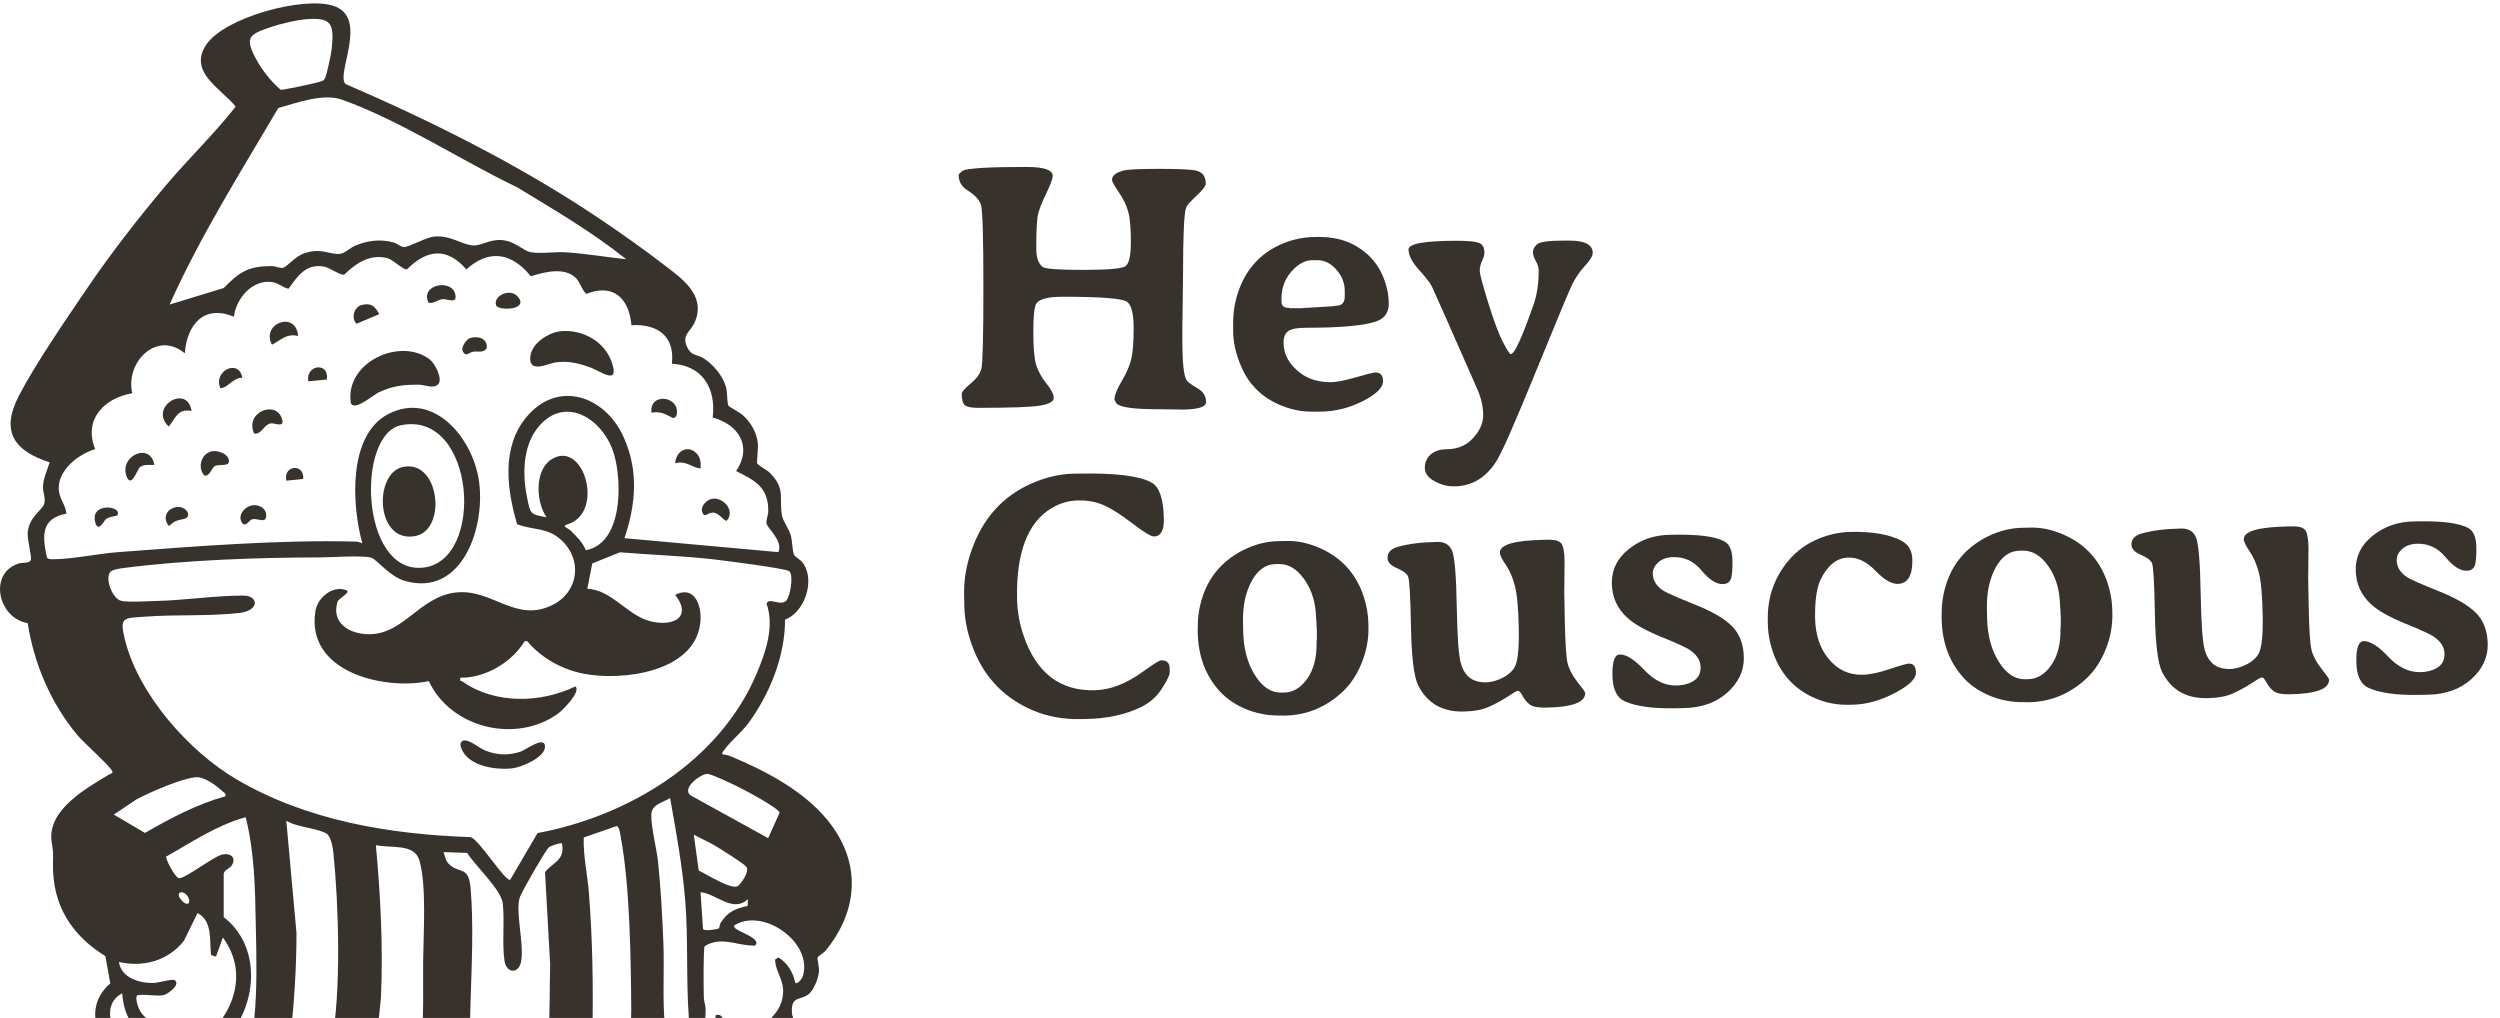
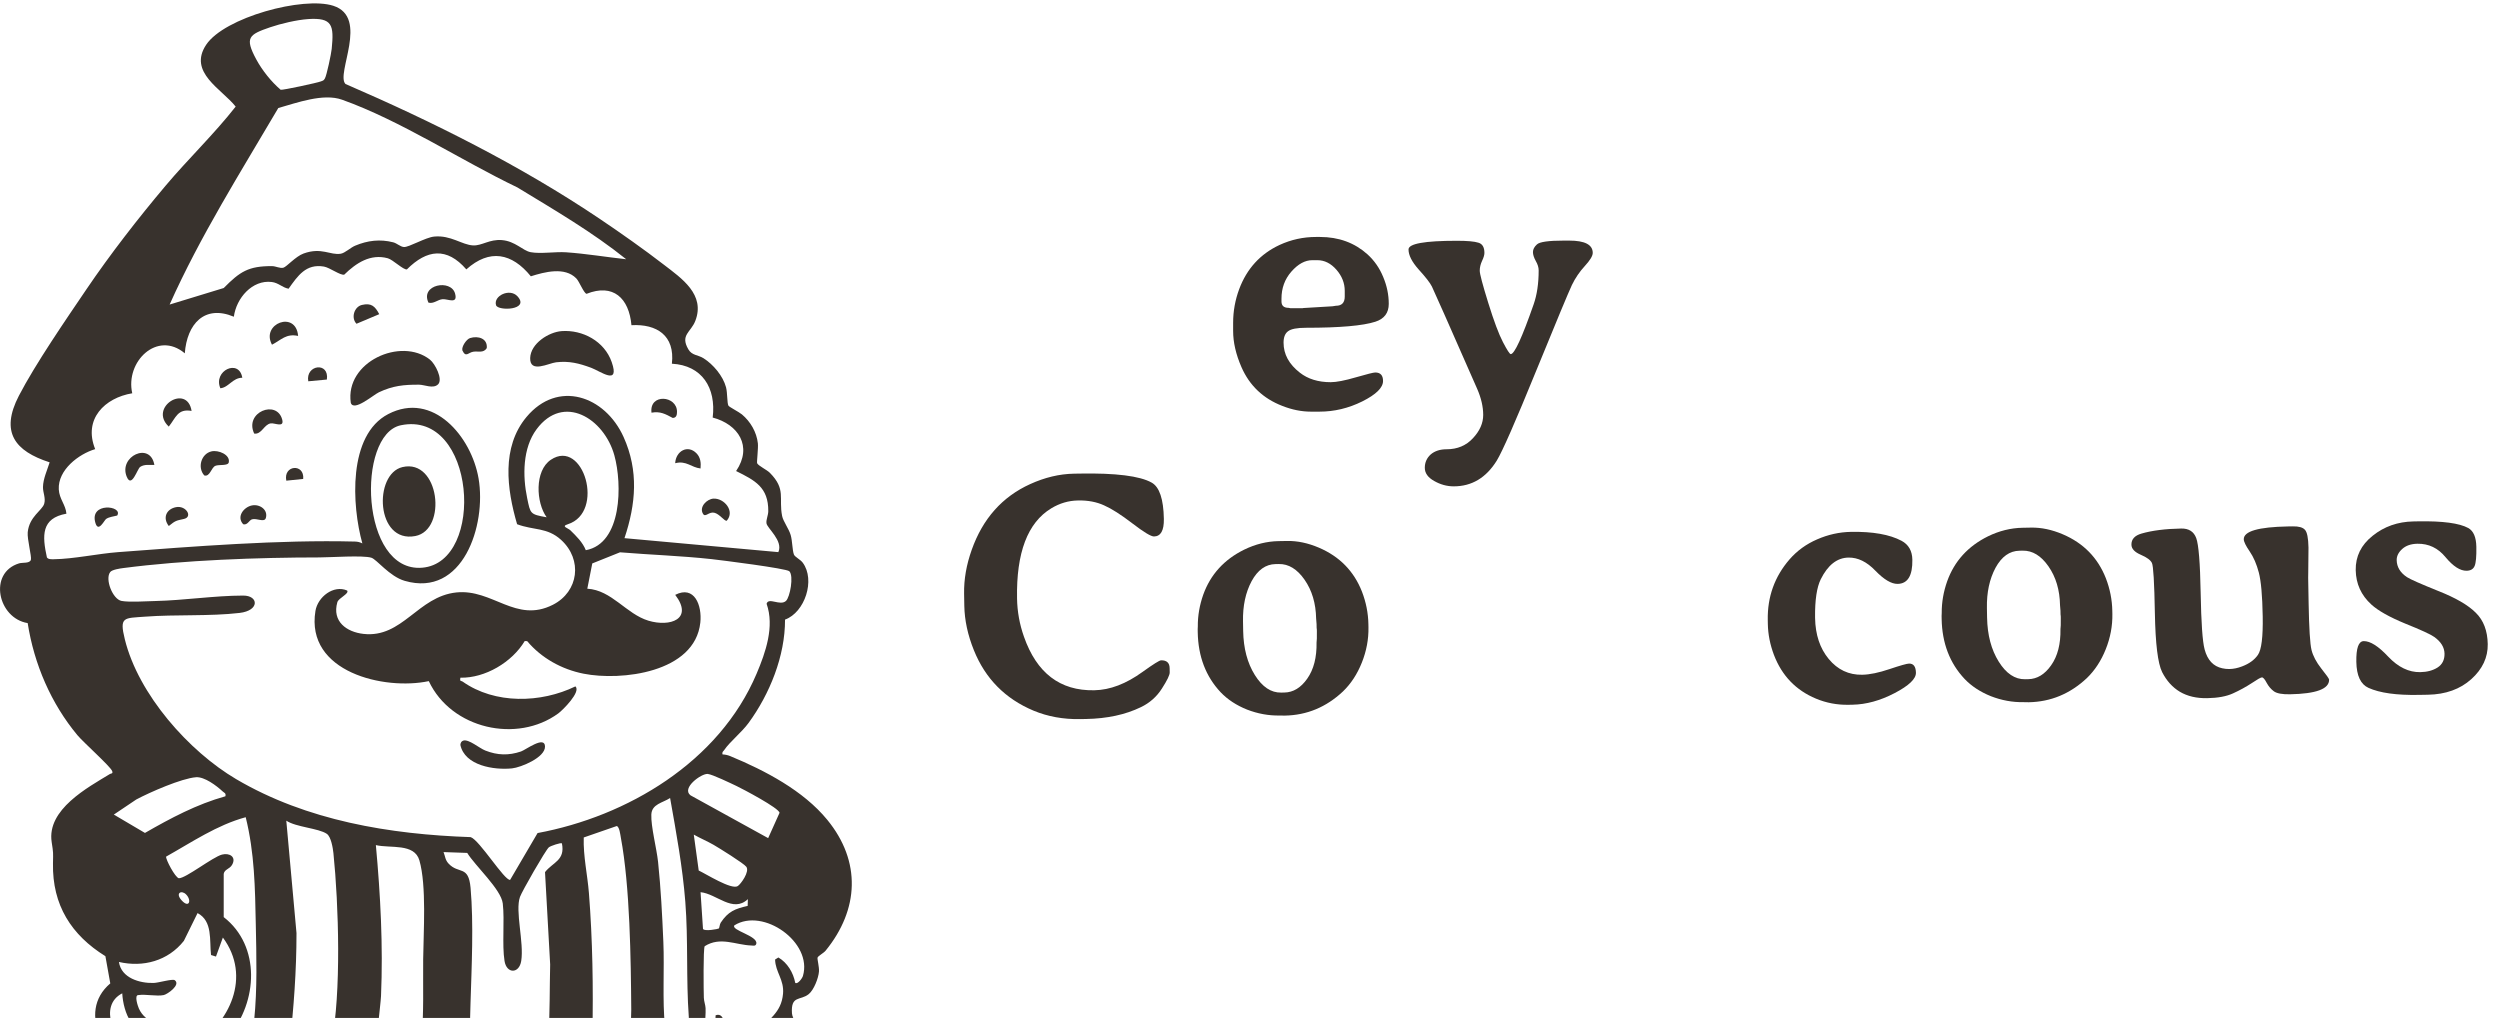
<svg xmlns="http://www.w3.org/2000/svg" width="167" height="68" viewBox="0 0 167 68" fill="none">
  <path d="M104.82 16.072C105.87 16.072 106.395 16.346 106.395 16.894C106.395 17.095 106.217 17.388 105.862 17.774C105.515 18.152 105.229 18.573 105.005 19.036C104.789 19.491 103.99 21.409 102.609 24.789C101.235 28.162 100.359 30.157 99.981 30.774C99.271 31.917 98.314 32.488 97.11 32.488C96.655 32.488 96.219 32.368 95.802 32.129C95.385 31.897 95.177 31.604 95.177 31.249C95.177 30.894 95.308 30.597 95.57 30.358C95.841 30.126 96.196 30.011 96.635 30.011C97.353 30.011 97.94 29.764 98.395 29.27C98.85 28.783 99.078 28.266 99.078 27.718C99.078 27.17 98.943 26.588 98.673 25.97C96.782 21.664 95.775 19.387 95.651 19.14C95.528 18.893 95.235 18.515 94.772 18.006C94.316 17.496 94.089 17.049 94.089 16.663C94.089 16.277 95.165 16.084 97.319 16.084C98.013 16.084 98.492 16.126 98.754 16.211C99.024 16.288 99.159 16.516 99.159 16.894C99.159 17.033 99.105 17.215 98.997 17.438C98.897 17.654 98.847 17.87 98.847 18.087C98.847 18.295 99.036 19.009 99.414 20.228C99.792 21.448 100.12 22.324 100.398 22.856C100.676 23.389 100.849 23.655 100.919 23.655C101.166 23.655 101.675 22.547 102.447 20.332C102.671 19.692 102.783 18.936 102.783 18.063C102.783 17.863 102.717 17.651 102.586 17.427C102.462 17.203 102.401 17.006 102.401 16.836C102.401 16.659 102.489 16.489 102.667 16.327C102.844 16.157 103.443 16.072 104.461 16.072H104.82Z" fill="#38322D" />
  <path d="M87.999 17.38H87.664C87.177 17.38 86.71 17.635 86.263 18.144C85.823 18.646 85.603 19.248 85.603 19.95V20.136C85.603 20.421 85.761 20.564 86.078 20.564L86.193 20.587H87.015L87.073 20.576L89.007 20.46C89.122 20.437 89.2 20.425 89.238 20.425C89.632 20.425 89.829 20.221 89.829 19.811V19.429C89.829 18.912 89.643 18.442 89.273 18.017C88.902 17.593 88.478 17.38 87.999 17.38ZM85.742 22.891C85.742 23.663 86.105 24.33 86.83 24.894C87.37 25.318 88.057 25.53 88.891 25.53C89.269 25.53 89.829 25.422 90.569 25.206C91.318 24.99 91.75 24.882 91.866 24.882C92.213 24.882 92.387 25.071 92.387 25.449C92.387 25.897 91.924 26.352 90.998 26.815C90.079 27.271 89.126 27.498 88.138 27.498H87.629C87.614 27.498 87.594 27.498 87.571 27.498C86.946 27.498 86.309 27.371 85.661 27.116C84.38 26.622 83.469 25.758 82.929 24.523C82.558 23.674 82.373 22.868 82.373 22.104V21.571C82.373 20.792 82.508 20.039 82.778 19.314C83.288 17.948 84.187 16.964 85.476 16.362C86.248 16.007 87.058 15.829 87.907 15.829H88.173C89.431 15.829 90.492 16.219 91.357 16.998C91.812 17.415 92.159 17.917 92.398 18.503C92.645 19.09 92.769 19.688 92.769 20.298C92.769 20.9 92.472 21.297 91.877 21.49C91.044 21.76 89.501 21.895 87.247 21.895C86.645 21.895 86.244 21.972 86.043 22.127C85.842 22.273 85.742 22.528 85.742 22.891Z" fill="#38322D" />
-   <path d="M70.982 19.823C70.002 19.823 69.415 19.978 69.222 20.286C69.091 20.502 69.025 21.128 69.025 22.162C69.025 23.196 69.087 23.929 69.211 24.361C69.342 24.786 69.57 25.203 69.894 25.611C70.225 26.02 70.391 26.345 70.391 26.584C70.391 26.816 70.09 26.985 69.489 27.093C68.894 27.194 67.513 27.244 65.344 27.244C64.896 27.244 64.599 27.186 64.453 27.07C64.314 26.947 64.244 26.696 64.244 26.318C64.244 26.179 64.437 25.951 64.823 25.635C65.217 25.311 65.46 24.983 65.552 24.651C65.645 24.319 65.691 22.494 65.691 19.175C65.691 15.849 65.637 14.02 65.529 13.688C65.429 13.348 65.112 13.012 64.58 12.681C64.217 12.449 64.036 12.105 64.036 11.65L64.302 11.407C64.619 11.237 66.039 11.152 68.562 11.152C69.735 11.152 70.322 11.349 70.322 11.743C70.322 11.928 70.183 12.31 69.905 12.889C69.627 13.46 69.442 13.923 69.35 14.278C69.265 14.625 69.222 15.397 69.222 16.593C69.222 17.195 69.365 17.608 69.65 17.832C69.82 17.963 70.719 18.029 72.348 18.029C73.984 18.029 74.926 17.948 75.173 17.786C75.419 17.624 75.543 17.083 75.543 16.165C75.543 15.239 75.485 14.571 75.369 14.162C75.261 13.745 75.053 13.309 74.744 12.854C74.436 12.399 74.281 12.121 74.281 12.021C74.281 11.727 74.551 11.515 75.091 11.384C75.385 11.314 76.176 11.28 77.465 11.28C78.754 11.28 79.564 11.318 79.896 11.396C80.328 11.496 80.544 11.785 80.544 12.264C80.544 12.426 80.34 12.696 79.93 13.074C79.529 13.444 79.298 13.707 79.236 13.861C79.097 14.224 79.028 15.694 79.028 18.272L78.993 21.085L78.981 21.641V22.764C78.981 24.176 79.07 25.044 79.248 25.368C79.317 25.5 79.552 25.681 79.954 25.913C80.363 26.136 80.567 26.449 80.567 26.85C80.567 27.19 80.015 27.36 78.912 27.36L78.379 27.348L77.279 27.336C75.744 27.336 74.845 27.209 74.582 26.954L74.443 26.7C74.443 26.422 74.605 26.009 74.929 25.461C75.254 24.913 75.466 24.423 75.566 23.991C75.674 23.551 75.728 22.86 75.728 21.919C75.728 20.977 75.585 20.394 75.3 20.171C75.022 19.939 73.583 19.823 70.982 19.823Z" fill="#38322D" />
  <path d="M164.88 35.272C165.228 35.465 165.408 35.884 165.42 36.528C165.431 37.172 165.393 37.598 165.305 37.806C165.217 38.015 165.038 38.122 164.77 38.127C164.341 38.134 163.871 37.832 163.362 37.22C162.86 36.608 162.234 36.309 161.483 36.322C161.053 36.33 160.714 36.447 160.465 36.674C160.216 36.901 160.094 37.148 160.099 37.417C160.107 37.877 160.337 38.256 160.787 38.554C161.004 38.696 161.696 39.002 162.862 39.472C164.036 39.934 164.876 40.421 165.384 40.933C165.899 41.438 166.165 42.135 166.181 43.024C166.197 43.913 165.831 44.694 165.084 45.367C164.337 46.039 163.369 46.387 162.181 46.408L161.572 46.419C160.085 46.446 158.966 46.289 158.217 45.95C157.691 45.714 157.42 45.136 157.403 44.216C157.387 43.297 157.551 42.834 157.896 42.827C158.333 42.82 158.88 43.166 159.536 43.868C160.201 44.569 160.912 44.913 161.671 44.899C162.131 44.891 162.516 44.788 162.827 44.591C163.146 44.386 163.301 44.076 163.294 43.662C163.286 43.241 163.057 42.869 162.607 42.547C162.366 42.375 161.716 42.076 160.658 41.651C159.608 41.217 158.856 40.794 158.404 40.38C157.726 39.763 157.379 38.999 157.362 38.087C157.346 37.167 157.723 36.401 158.494 35.789C159.265 35.17 160.172 34.851 161.214 34.832L161.525 34.826C163.165 34.797 164.283 34.946 164.88 35.272Z" fill="#38322D" />
  <path d="M155.584 45.399C155.596 46.02 154.723 46.346 152.968 46.378C152.447 46.387 152.089 46.321 151.895 46.179C151.701 46.036 151.54 45.848 151.413 45.612C151.286 45.369 151.18 45.248 151.096 45.25C151.019 45.251 150.788 45.382 150.402 45.642C150.015 45.894 149.601 46.12 149.16 46.32C148.727 46.519 148.153 46.625 147.441 46.638C146.728 46.651 146.119 46.508 145.616 46.211C145.12 45.913 144.725 45.475 144.431 44.898C144.144 44.32 143.983 43.008 143.946 40.962C143.909 38.915 143.843 37.797 143.748 37.607C143.66 37.417 143.411 37.233 143.002 37.057C142.592 36.88 142.385 36.658 142.38 36.389C142.373 36.021 142.599 35.772 143.057 35.641C143.766 35.437 144.65 35.325 145.707 35.306C146.213 35.297 146.547 35.509 146.708 35.944C146.869 36.378 146.968 37.595 147.004 39.596C147.04 41.596 147.127 42.856 147.267 43.375C147.456 44.092 147.851 44.515 148.451 44.642C148.605 44.677 148.763 44.694 148.924 44.691C149.2 44.686 149.482 44.627 149.772 44.515C150.244 44.337 150.596 44.082 150.828 43.748C151.067 43.406 151.174 42.546 151.149 41.166C151.125 39.786 151.038 38.814 150.89 38.249C150.742 37.684 150.538 37.213 150.278 36.834C150.018 36.455 149.887 36.185 149.884 36.025C149.874 35.488 150.858 35.202 152.836 35.166L153.158 35.161C153.556 35.154 153.826 35.229 153.967 35.388C154.115 35.538 154.195 35.936 154.207 36.58L154.191 38.248L154.186 38.593L154.216 40.294C154.246 41.981 154.311 43.022 154.41 43.419C154.509 43.816 154.728 44.23 155.065 44.661C155.41 45.092 155.583 45.338 155.584 45.399Z" fill="#38322D" />
  <path d="M135.118 36.784L134.9 36.788C134.241 36.8 133.707 37.181 133.299 37.932C132.898 38.683 132.707 39.576 132.726 40.611L132.737 41.255C132.758 42.42 133.017 43.401 133.515 44.197C134.012 44.993 134.598 45.385 135.272 45.373L135.491 45.369C136.081 45.358 136.589 45.05 137.015 44.444C137.449 43.831 137.657 43.022 137.639 42.018L137.658 41.776L137.66 41.293L137.658 41.166L137.644 41.04L137.64 40.799C137.622 40.63 137.612 40.508 137.61 40.431C137.592 39.412 137.335 38.546 136.839 37.834C136.343 37.122 135.77 36.772 135.118 36.784ZM135.102 35.255L135.677 35.244C136.359 35.232 137.064 35.38 137.79 35.689C139.173 36.278 140.134 37.258 140.672 38.628C140.945 39.336 141.089 40.062 141.102 40.806L141.106 41.013C141.12 41.81 140.973 42.594 140.665 43.367C140.357 44.139 139.935 44.783 139.4 45.299C138.284 46.346 136.99 46.883 135.519 46.91C135.404 46.912 135.288 46.91 135.173 46.904C134.438 46.917 133.711 46.785 132.992 46.506C132.282 46.22 131.696 45.836 131.235 45.353C130.242 44.298 129.731 42.961 129.702 41.344L129.699 41.148L129.707 40.953C129.702 40.24 129.823 39.532 130.071 38.83C130.553 37.487 131.463 36.485 132.801 35.825C133.553 35.459 134.32 35.269 135.102 35.255Z" fill="#38322D" />
  <path d="M127.525 44.327C127.824 44.322 127.977 44.526 127.984 44.94C127.992 45.346 127.517 45.8 126.56 46.3C125.602 46.8 124.664 47.058 123.744 47.075L123.48 47.08C122.721 47.093 121.998 46.957 121.31 46.67C119.966 46.111 119.028 45.135 118.497 43.742C118.24 43.056 118.105 42.372 118.092 41.69L118.087 41.414C118.06 39.866 118.545 38.515 119.544 37.363C120.048 36.786 120.661 36.342 121.384 36.03C122.114 35.71 122.866 35.543 123.64 35.529C125.097 35.503 126.224 35.702 127.021 36.124C127.493 36.376 127.735 36.798 127.745 37.388C127.764 38.453 127.437 38.992 126.762 39.004C126.348 39.012 125.852 38.718 125.274 38.122C124.704 37.527 124.104 37.235 123.476 37.246C122.717 37.26 122.101 37.742 121.627 38.694C121.361 39.235 121.234 40.085 121.247 41.242C121.247 41.258 121.248 41.273 121.248 41.288C121.268 42.4 121.572 43.311 122.16 44.021C122.755 44.739 123.501 45.09 124.398 45.073C124.897 45.064 125.504 44.938 126.22 44.696C126.944 44.453 127.379 44.33 127.525 44.327Z" fill="#38322D" />
-   <path d="M115.187 36.165C115.535 36.358 115.715 36.776 115.727 37.42C115.738 38.064 115.7 38.49 115.612 38.699C115.524 38.907 115.345 39.014 115.077 39.019C114.648 39.027 114.178 38.725 113.669 38.113C113.167 37.501 112.541 37.201 111.79 37.215C111.36 37.222 111.021 37.34 110.772 37.567C110.523 37.794 110.401 38.041 110.406 38.309C110.414 38.769 110.644 39.148 111.094 39.447C111.311 39.589 112.003 39.895 113.169 40.364C114.343 40.827 115.183 41.314 115.691 41.826C116.206 42.33 116.472 43.027 116.488 43.916C116.504 44.806 116.138 45.587 115.391 46.259C114.644 46.932 113.676 47.279 112.488 47.3L111.879 47.312C110.392 47.338 109.273 47.182 108.524 46.843C107.998 46.607 107.727 46.029 107.71 45.109C107.694 44.189 107.858 43.726 108.203 43.72C108.64 43.712 109.187 44.059 109.843 44.76C110.508 45.461 111.219 45.805 111.978 45.791C112.438 45.783 112.823 45.681 113.134 45.483C113.453 45.278 113.608 44.969 113.601 44.555C113.593 44.133 113.364 43.761 112.914 43.44C112.673 43.268 112.023 42.969 110.965 42.543C109.915 42.11 109.163 41.686 108.711 41.273C108.033 40.656 107.686 39.892 107.669 38.98C107.653 38.06 108.03 37.294 108.801 36.682C109.572 36.062 110.479 35.743 111.521 35.724L111.832 35.719C113.472 35.69 114.59 35.838 115.187 36.165Z" fill="#38322D" />
-   <path d="M105.891 46.292C105.903 46.913 105.03 47.239 103.275 47.27C102.754 47.28 102.396 47.213 102.202 47.071C102.008 46.929 101.847 46.74 101.72 46.505C101.593 46.262 101.487 46.141 101.403 46.142C101.326 46.144 101.095 46.275 100.709 46.535C100.322 46.787 99.908 47.013 99.467 47.212C99.034 47.412 98.46 47.518 97.748 47.531C97.035 47.544 96.427 47.401 95.923 47.103C95.427 46.806 95.032 46.368 94.737 45.791C94.451 45.213 94.29 43.901 94.253 41.854C94.216 39.808 94.15 38.689 94.055 38.499C93.967 38.309 93.718 38.126 93.309 37.949C92.899 37.773 92.692 37.55 92.687 37.282C92.68 36.914 92.906 36.664 93.364 36.534C94.073 36.329 94.957 36.218 96.014 36.199C96.52 36.189 96.854 36.402 97.015 36.836C97.176 37.27 97.275 38.488 97.311 40.488C97.347 42.489 97.434 43.749 97.574 44.267C97.763 44.985 98.158 45.407 98.758 45.534C98.912 45.57 99.07 45.586 99.231 45.583C99.507 45.578 99.789 45.52 100.079 45.407C100.551 45.23 100.903 44.974 101.135 44.641C101.374 44.299 101.481 43.438 101.456 42.059C101.432 40.679 101.345 39.707 101.197 39.142C101.049 38.577 100.845 38.105 100.585 37.727C100.325 37.348 100.194 37.078 100.191 36.917C100.181 36.381 101.165 36.094 103.143 36.059L103.465 36.053C103.863 36.046 104.133 36.122 104.274 36.28C104.422 36.431 104.502 36.828 104.514 37.472L104.498 39.14L104.493 39.485L104.523 41.187C104.553 42.873 104.618 43.915 104.717 44.312C104.816 44.709 105.035 45.123 105.372 45.554C105.717 45.984 105.89 46.231 105.891 46.292Z" fill="#38322D" />
  <path d="M85.425 37.677L85.207 37.681C84.547 37.692 84.014 38.074 83.606 38.825C83.205 39.576 83.014 40.469 83.033 41.504L83.044 42.147C83.065 43.312 83.324 44.293 83.822 45.089C84.319 45.886 84.905 46.278 85.579 46.265L85.798 46.261C86.388 46.251 86.896 45.943 87.322 45.337C87.756 44.724 87.964 43.915 87.946 42.91L87.965 42.669L87.967 42.185L87.965 42.059L87.951 41.933L87.947 41.691C87.929 41.523 87.919 41.401 87.918 41.324C87.899 40.304 87.642 39.439 87.146 38.727C86.65 38.015 86.077 37.665 85.425 37.677ZM85.409 36.147L85.984 36.137C86.666 36.125 87.371 36.273 88.097 36.582C89.48 37.171 90.441 38.15 90.979 39.521C91.252 40.229 91.396 40.955 91.409 41.698L91.413 41.905C91.427 42.702 91.28 43.487 90.972 44.259C90.664 45.032 90.242 45.676 89.707 46.191C88.591 47.239 87.297 47.776 85.826 47.802C85.71 47.804 85.596 47.803 85.48 47.797C84.745 47.81 84.018 47.677 83.299 47.399C82.589 47.113 82.003 46.728 81.542 46.246C80.549 45.19 80.038 43.854 80.009 42.236L80.006 42.041L80.014 41.845C80.009 41.132 80.13 40.425 80.378 39.722C80.86 38.38 81.77 37.378 83.108 36.718C83.86 36.351 84.627 36.161 85.409 36.147Z" fill="#38322D" />
  <path d="M77.746 34.663C77.76 35.437 77.54 35.828 77.088 35.836C76.889 35.84 76.408 35.549 75.646 34.965C74.884 34.38 74.252 33.978 73.75 33.757C73.248 33.528 72.674 33.419 72.03 33.431C72.015 33.431 72.004 33.432 71.996 33.432C71.375 33.443 70.784 33.618 70.223 33.958C68.645 34.914 67.883 36.921 67.939 39.98C67.954 40.854 68.107 41.702 68.398 42.525C69.247 44.956 70.81 46.151 73.086 46.11C73.094 46.109 73.101 46.109 73.109 46.109C74.152 46.09 75.225 45.68 76.33 44.878C77.042 44.367 77.451 44.111 77.559 44.109C77.934 44.102 78.125 44.275 78.132 44.627L78.137 44.915C78.14 45.091 77.966 45.451 77.616 45.994C77.273 46.537 76.805 46.952 76.212 47.238C75.178 47.74 73.956 48.003 72.546 48.029L72.155 48.036C71.028 48.056 69.989 47.867 69.039 47.471C67.146 46.676 65.819 45.331 65.056 43.436C64.647 42.423 64.434 41.434 64.416 40.469L64.402 39.664C64.385 38.706 64.555 37.725 64.913 36.722C65.65 34.646 66.95 33.185 68.813 32.339C69.794 31.892 70.768 31.66 71.734 31.642L72.113 31.635C74.535 31.592 76.141 31.793 76.932 32.239C77.451 32.529 77.722 33.337 77.746 34.663Z" fill="#38322D" />
  <g clip-path="url(#clip0_484_4787)">
    <path d="M19.688 73.576L19.753 71.238L14.333 70.199C12.866 71.193 11.403 71.92 9.589 71.585C7.106 71.129 5.054 67.644 7.367 65.692L7.041 63.873C4.772 62.466 3.487 60.464 3.539 57.676C3.553 56.92 3.566 56.992 3.452 56.251C3.116 54.075 5.858 52.607 7.347 51.701C7.415 51.66 7.569 51.697 7.491 51.503C7.364 51.187 5.566 49.584 5.175 49.115C3.416 47.002 2.279 44.373 1.849 41.623C-0.139 41.301 -0.803 38.268 1.274 37.633C1.511 37.561 1.99 37.652 2.064 37.392C2.125 37.176 1.808 36.01 1.852 35.555C1.954 34.508 2.824 34.091 2.952 33.654C3.067 33.267 2.863 32.911 2.871 32.533C2.881 31.983 3.156 31.401 3.316 30.884C0.995 30.136 -0.001 28.872 1.262 26.436C2.361 24.316 4.399 21.353 5.774 19.325C7.352 16.997 9.24 14.564 11.05 12.419C12.571 10.613 14.3 8.962 15.743 7.121C14.817 5.948 12.547 4.834 13.77 2.993C14.986 1.161 20.261 -0.263 22.268 0.387C24.679 1.169 22.41 4.937 23.078 5.61C28.921 8.138 34.775 11.057 40.082 14.632C41.479 15.573 43.017 16.656 44.35 17.685C45.533 18.595 47.13 19.674 46.447 21.436C46.149 22.204 45.419 22.371 45.984 23.339C46.223 23.749 46.625 23.7 46.992 23.929C47.636 24.334 48.296 25.108 48.499 25.87C48.599 26.243 48.563 26.937 48.661 27.101C48.71 27.186 49.371 27.523 49.563 27.685C50.127 28.159 50.542 28.857 50.626 29.616C50.661 29.929 50.543 30.875 50.576 30.943C50.665 31.123 51.222 31.377 51.428 31.586C52.523 32.692 52.007 33.269 52.246 34.47C52.317 34.828 52.694 35.314 52.818 35.743C52.933 36.137 52.925 36.745 53.032 37.037C53.095 37.211 53.455 37.36 53.625 37.59C54.479 38.747 53.765 40.908 52.44 41.389C52.45 43.819 51.413 46.367 50.007 48.29C49.541 48.927 48.745 49.554 48.377 50.104C48.312 50.203 48.22 50.219 48.266 50.396C48.441 50.401 48.618 50.441 48.78 50.508C51.096 51.468 53.657 52.802 55.266 54.769C57.536 57.545 57.387 60.755 55.155 63.5C55.013 63.675 54.638 63.858 54.611 63.977C54.588 64.073 54.729 64.6 54.707 64.898C54.673 65.343 54.367 66.129 54.022 66.408C53.463 66.859 52.823 66.471 52.903 67.689C52.929 68.091 53.37 68.469 53.343 69.075C53.264 70.864 51.337 71.722 49.799 71.472C49.309 71.393 48.726 70.841 48.271 70.719C47.671 70.557 47.37 70.776 46.795 70.261C46.51 70.006 46.465 69.613 46.069 69.607C45.587 69.602 43.156 70.549 42.418 70.748C41.433 71.013 40.434 71.222 39.429 71.393C39.001 71.572 38.993 72.966 38.893 73.459C40.562 72.974 42.131 73.31 43.641 74.095C45.044 74.825 46.105 76.271 47.865 75.783C48.157 75.702 48.392 75.494 48.669 75.448C49.875 75.245 50.208 76.159 50.076 77.249C49.996 77.912 49.498 78.237 49.283 78.816C51.377 79.617 49.432 80.254 48.308 80.434C45.661 80.859 42.645 80.826 39.959 80.91C32.602 81.14 25.297 81.127 17.943 80.793C15.821 80.696 13.512 80.755 11.418 80.417C10.17 80.215 8.253 79.632 10.426 78.699C10.185 78.148 9.703 77.777 9.641 77.115C9.575 76.392 10.051 75.557 10.82 75.551C11.741 75.544 12.015 76.307 13.388 75.873C14.544 75.508 16.694 73.576 17.937 73.576H19.688ZM20.569 1.276C19.826 1.327 18.761 1.578 18.048 1.821C16.62 2.311 16.335 2.507 17.112 3.955C17.508 4.694 18.12 5.46 18.75 5.997C18.883 6.03 21.213 5.53 21.44 5.436C21.576 5.38 21.615 5.394 21.703 5.241C21.826 5.028 22.128 3.579 22.158 3.265C22.313 1.684 22.218 1.163 20.568 1.275L20.569 1.276ZM41.826 17.314C39.571 15.503 37.031 14.023 34.56 12.52C30.78 10.71 26.774 8.06 22.848 6.66C21.598 6.214 19.839 6.864 18.59 7.216C16.062 11.518 13.378 15.768 11.331 20.344L14.945 19.24C16.032 18.138 16.601 17.77 18.168 17.777C18.424 17.778 18.709 17.944 18.929 17.883C19.149 17.822 19.746 17.128 20.278 16.935C21.481 16.498 22.062 17.067 22.766 16.948C23.048 16.9 23.414 16.541 23.723 16.412C24.56 16.06 25.39 15.963 26.264 16.186C26.517 16.25 26.744 16.486 26.981 16.501C27.318 16.524 28.416 15.86 29.005 15.803C30.111 15.695 30.857 16.358 31.605 16.394C32.187 16.422 32.697 15.971 33.523 16.038C34.429 16.111 34.913 16.745 35.449 16.846C36.096 16.97 37.099 16.804 37.814 16.853C39.151 16.945 40.493 17.172 41.825 17.317L41.826 17.314ZM42.181 21.727C42.02 19.91 40.959 18.92 39.183 19.627C38.992 19.579 38.702 18.807 38.495 18.596C37.723 17.806 36.376 18.168 35.46 18.457C34.193 16.896 32.702 16.606 31.151 17.995C29.846 16.488 28.514 16.662 27.182 17.995C26.948 18.043 26.248 17.346 25.904 17.252C24.746 16.937 23.791 17.567 22.996 18.346C22.742 18.414 22.027 17.874 21.638 17.807C20.442 17.603 19.898 18.416 19.277 19.287C18.86 19.211 18.609 18.893 18.152 18.837C16.855 18.677 15.786 19.911 15.621 21.157C13.659 20.332 12.488 21.643 12.345 23.602C10.507 22.051 8.354 24.163 8.834 26.271C7.002 26.575 5.547 27.991 6.358 30.002C5.259 30.327 3.858 31.39 3.927 32.692C3.961 33.333 4.385 33.713 4.437 34.314C2.747 34.617 2.814 35.779 3.134 37.237C3.224 37.373 3.445 37.358 3.593 37.357C4.91 37.342 6.53 36.986 7.886 36.883C12.942 36.501 18.665 36.047 23.704 36.176C23.897 36.181 24.035 36.214 24.205 36.3C23.5 33.766 23.226 29.063 25.936 27.659C28.925 26.111 31.49 29.162 31.969 31.963C32.503 35.088 30.918 39.93 27.033 38.8C26.014 38.505 25.167 37.365 24.805 37.255C24.238 37.081 22.083 37.235 21.321 37.236C17.244 37.239 12.305 37.414 8.238 37.946C8.022 37.974 7.493 38.05 7.365 38.21C6.996 38.675 7.524 40.026 8.113 40.141C8.617 40.24 9.793 40.162 10.374 40.148C12.317 40.103 14.314 39.789 16.243 39.784C17.28 39.78 17.356 40.786 16.003 40.944C13.999 41.177 11.733 41.038 9.693 41.193C8.277 41.3 7.962 41.179 8.338 42.705C9.246 46.396 12.622 50.188 15.772 52.044C20.49 54.824 26.059 55.738 31.442 55.92C32.024 56.108 33.704 58.84 34.077 58.775L35.91 55.648C41.88 54.539 48.036 50.92 50.543 44.997C51.147 43.573 51.745 41.853 51.209 40.332C51.337 39.873 52.11 40.498 52.501 40.144C52.774 39.895 53.034 38.465 52.728 38.16C52.539 37.971 48.158 37.418 47.529 37.349C45.498 37.127 43.453 37.063 41.417 36.894L39.564 37.637L39.232 39.325C40.866 39.42 41.829 41.013 43.315 41.462C44.761 41.899 46.342 41.361 45.104 39.736C46.391 39.077 46.905 40.445 46.782 41.588C46.422 44.943 41.482 45.501 38.979 45.002C37.535 44.714 36.175 43.971 35.214 42.826L35.05 42.824C34.205 44.239 32.402 45.304 30.757 45.27C30.695 45.548 30.803 45.459 30.904 45.53C33.058 47.054 36.132 46.973 38.435 45.852C38.837 46.201 37.587 47.44 37.3 47.651C34.539 49.679 30.144 48.691 28.644 45.499C25.688 46.13 20.402 44.908 21.071 40.813C21.223 39.876 22.282 39.051 23.189 39.447C23.348 39.66 22.617 39.943 22.535 40.226C22.166 41.52 23.162 42.218 24.275 42.344C26.887 42.641 27.907 39.842 30.489 39.575C32.904 39.326 34.462 41.654 36.934 40.398C38.659 39.52 38.93 37.386 37.481 36.064C36.549 35.214 35.636 35.433 34.542 35.018C33.855 32.672 33.487 29.872 35.167 27.858C37.26 25.349 40.413 26.434 41.657 29.195C42.672 31.453 42.479 33.659 41.715 35.949L51.994 36.882C52.334 36.121 51.242 35.285 51.2 34.953C51.169 34.71 51.318 34.424 51.321 34.15C51.334 32.547 50.432 32.092 49.172 31.466C50.293 29.808 49.31 28.341 47.608 27.893C47.85 25.901 46.889 24.402 44.882 24.296C45.1 22.41 43.867 21.628 42.182 21.723L42.181 21.727ZM39.133 36.753C41.561 36.306 41.572 32.339 41.039 30.416C40.355 27.95 37.638 26.258 35.842 28.675C34.91 29.929 34.904 31.786 35.215 33.276C35.434 34.323 35.398 34.356 36.516 34.554C35.804 33.574 35.699 31.446 36.799 30.711C38.973 29.257 40.445 34.226 37.926 35.021C37.456 35.169 37.952 35.276 38.1 35.423C38.496 35.813 38.921 36.219 39.132 36.754L39.133 36.753ZM26.773 28.408C23.799 29.031 24.058 38.267 28.201 37.923C32.472 37.569 31.769 27.362 26.773 28.408ZM51.313 55.987L52.073 54.297C52.05 53.984 49.614 52.703 49.208 52.509C48.834 52.332 47.585 51.728 47.276 51.699C46.856 51.659 45.499 52.645 46.125 53.127L51.313 55.987ZM15.057 53.191C15.109 52.971 14.978 52.967 14.869 52.863C14.462 52.481 13.654 51.878 13.096 51.919C12.137 51.99 10.006 52.925 9.107 53.404L7.604 54.414L9.683 55.64C11.399 54.652 13.146 53.724 15.057 53.191ZM44.762 53.308C44.265 53.633 43.538 53.707 43.509 54.414C43.476 55.205 43.865 56.683 43.959 57.575C44.145 59.358 44.235 61.129 44.312 62.918C44.389 64.707 44.241 66.886 44.418 68.516C44.436 68.684 44.425 68.826 44.601 68.912C45.109 68.664 46.076 68.712 46.012 67.935C45.826 65.374 45.979 62.799 45.779 60.241C45.597 57.919 45.169 55.595 44.763 53.309L44.762 53.308ZM16.411 54.59C14.488 55.114 12.819 56.256 11.096 57.222C11.065 57.412 11.696 58.612 11.947 58.667C12.406 58.677 14.212 57.246 14.831 57.086C15.336 56.955 15.808 57.244 15.5 57.776C15.337 58.057 14.996 58.065 14.944 58.374V61.263C17.429 63.188 17.218 66.934 15.284 69.206C15.311 69.326 16.72 69.841 16.849 69.423C16.899 69.258 16.948 68.445 16.977 68.158C17.192 66.041 17.129 63.864 17.087 61.758C17.038 59.316 17.006 56.977 16.413 54.59H16.411ZM19.125 54.822L19.806 62.331C19.806 64.827 19.625 67.313 19.345 69.787C19.415 70.217 21.267 70.46 21.641 70.409C22.05 70.352 22.075 69.986 22.144 69.644C22.807 66.339 22.624 60.405 22.273 56.992C22.237 56.644 22.113 55.894 21.832 55.701C21.277 55.321 19.775 55.258 19.127 54.822H19.125ZM39.582 70.184L42 69.621C42.075 68.907 42.174 68.186 42.168 67.456C42.143 64.087 42.082 59.206 41.471 55.945C41.438 55.765 41.377 55.218 41.196 55.18L38.994 55.943C38.954 57.191 39.242 58.421 39.34 59.658C39.585 62.76 39.636 65.98 39.572 69.096C39.564 69.475 39.343 69.805 39.581 70.184H39.582ZM46.345 55.754L46.674 58.151C47.16 58.376 48.863 59.458 49.281 59.191C49.492 59.055 50.09 58.223 49.855 57.902C49.684 57.67 48.026 56.642 47.662 56.432C47.235 56.187 46.774 55.995 46.345 55.753V55.754ZM37.534 56.337C37.475 56.272 36.775 56.505 36.662 56.602C36.437 56.799 34.872 59.529 34.735 59.913C34.398 60.854 35.014 62.959 34.818 64.191C34.68 65.058 33.839 65.059 33.702 64.191C33.528 63.101 33.718 61.489 33.585 60.351C33.476 59.408 31.73 57.829 31.211 56.975L29.629 56.919C29.743 57.207 29.734 57.439 29.96 57.683C30.641 58.419 31.296 57.765 31.434 59.308C31.646 61.687 31.505 64.599 31.431 66.989C31.391 68.291 31.367 69.595 31.323 70.897C32.205 70.861 33.101 70.942 33.983 70.901C34.479 70.878 35.193 70.835 35.673 70.78C36.637 70.67 36.581 70.113 36.637 69.213C36.737 67.634 36.713 66.01 36.751 64.426L36.407 58.258C36.926 57.594 37.768 57.477 37.536 56.337H37.534ZM25.392 70.78C25.991 70.884 27.095 70.78 27.764 70.78C28.027 70.78 28.134 69.702 28.158 69.44C28.321 67.665 28.25 65.86 28.268 64.078C28.287 62.282 28.502 59.157 28.016 57.475C27.68 56.312 26.079 56.681 25.108 56.453C25.415 59.78 25.596 63.178 25.452 66.535C25.426 67.132 24.996 70.418 25.127 70.645C25.215 70.666 25.33 70.771 25.391 70.781L25.392 70.78ZM12.43 59.747C12.122 59.438 11.7 59.652 12.118 60.126C12.632 60.708 12.824 60.145 12.43 59.747ZM49.957 60.064C48.952 61.005 47.874 59.705 46.797 59.598L46.96 62.05C47.054 62.236 47.975 62.058 48.019 62.022C48.059 61.991 48.071 61.746 48.145 61.634C48.641 60.885 49.098 60.708 49.944 60.514L49.958 60.064H49.957ZM10.935 66.471C10.466 66.567 9.745 66.4 9.24 66.471C8.953 66.471 9.211 67.218 9.276 67.366C9.496 67.865 9.911 68.18 10.407 68.352L10.411 68.784C8.895 69.387 8.234 67.612 8.166 66.354C6.551 67.182 7.626 69.568 8.879 70.221C10.255 70.94 11.592 70.635 12.874 69.868C15.366 68.377 16.812 65.227 14.888 62.628L14.427 63.899L14.096 63.795C13.984 62.818 14.22 61.534 13.197 60.994L12.282 62.85C11.22 64.191 9.56 64.631 7.944 64.259C8.101 65.34 9.342 65.687 10.262 65.662C10.584 65.654 11.527 65.371 11.672 65.476C12.097 65.784 11.182 66.419 10.936 66.471H10.935ZM53.122 65.655C53.281 65.775 53.589 65.353 53.635 65.196C54.302 62.941 50.973 60.605 49.055 61.814C48.815 62.145 50.627 62.511 50.522 63.033C50.484 63.224 50.298 63.163 50.185 63.159C49.141 63.124 48.12 62.543 47.074 63.206C46.97 63.367 47 66.198 47.017 66.651C47.026 66.899 47.121 67.118 47.133 67.347C47.174 68.067 46.847 69.399 47.698 69.616L47.804 67.821C48.508 67.562 48.411 68.921 48.613 69.43C49.298 71.153 52.732 70.749 52.329 68.568C51.793 68.777 51.232 69.521 50.638 68.976C51.309 68.061 52.194 67.683 52.307 66.379C52.388 65.441 51.796 64.938 51.776 64.097L51.996 63.959C52.595 64.308 52.992 64.97 53.122 65.655ZM33.016 71.945H26.013L25.479 75.014C26.099 75.871 26.536 76.738 26.678 77.818L31.669 77.835C31.836 77.355 31.879 76.853 32.058 76.373C32.495 75.198 32.897 75.307 33.022 73.755C33.039 73.549 33.078 72.009 33.017 71.945H33.016Z" fill="#38322D" />
    <path d="M19.914 22.44C19.111 22.267 18.799 22.701 18.168 23.026C17.407 21.617 19.77 20.709 19.914 22.44Z" fill="#38322D" />
    <path d="M29.263 25.674C28.941 25.991 28.363 25.7 27.995 25.697C26.981 25.692 26.248 25.764 25.313 26.203C24.938 26.379 23.63 27.523 23.433 26.909C23.033 24.169 26.788 22.498 28.718 24.021C29.069 24.297 29.604 25.339 29.263 25.675V25.674Z" fill="#38322D" />
    <path d="M37.514 22.118C38.919 22.017 40.377 22.791 40.863 24.19C41.421 25.799 40.108 24.795 39.484 24.566C38.682 24.27 38.02 24.1 37.15 24.201C36.65 24.259 35.386 24.959 35.416 23.918C35.445 22.943 36.66 22.181 37.514 22.119V22.118Z" fill="#38322D" />
    <path d="M30.942 49.474C31.308 49.353 32.017 49.98 32.421 50.137C33.231 50.454 33.972 50.48 34.802 50.199C35.119 50.092 36.394 49.116 36.407 49.867C36.418 50.605 34.795 51.266 34.202 51.328C33.008 51.451 31.044 51.149 30.753 49.76C30.763 49.628 30.814 49.517 30.943 49.474H30.942Z" fill="#38322D" />
    <path d="M16.98 28.963C16.305 27.532 18.49 26.669 18.851 28.025C19.005 28.602 18.342 28.234 18.077 28.282C17.627 28.364 17.474 29.037 16.98 28.963Z" fill="#38322D" />
    <path d="M12.798 27.45C11.865 27.282 11.747 27.905 11.274 28.497C9.901 27.203 12.502 25.6 12.798 27.45Z" fill="#38322D" />
    <path d="M10.313 31.06C10.001 31.067 9.649 30.999 9.365 31.188C9.169 31.318 8.797 32.638 8.468 31.85C7.9 30.486 10.043 29.473 10.312 31.06H10.313Z" fill="#38322D" />
    <path d="M14.121 30.153C14.593 30.042 15.386 30.376 15.283 30.883C15.231 31.141 14.618 31.012 14.38 31.12C14.11 31.242 14.021 31.872 13.645 31.759C13.171 31.227 13.444 30.313 14.12 30.154L14.121 30.153Z" fill="#38322D" />
    <path d="M47.661 33.308C48.366 33.269 49.119 34.135 48.545 34.787C48.387 34.821 48.06 34.321 47.703 34.248C47.346 34.175 47.121 34.584 46.963 34.326C46.681 33.864 47.222 33.332 47.661 33.308Z" fill="#38322D" />
    <path d="M28.622 20.217C28.05 19.008 30.129 18.62 30.399 19.61C30.599 20.344 29.926 19.962 29.572 19.986C29.236 20.009 28.979 20.311 28.622 20.217Z" fill="#38322D" />
    <path d="M43.52 27.566C43.36 26.264 45.229 26.415 45.224 27.51C45.224 27.716 45.181 27.914 44.938 27.918C44.443 27.654 44.113 27.465 43.522 27.566H43.52Z" fill="#38322D" />
    <path d="M16.837 33.762C17.346 33.662 17.916 34.047 17.76 34.598C17.667 34.929 17.149 34.594 16.833 34.691C16.638 34.752 16.535 35.097 16.247 35.02C15.779 34.523 16.276 33.871 16.837 33.761V33.762Z" fill="#38322D" />
    <path d="M46.53 30.286C46.796 30.561 46.833 30.919 46.796 31.294C46.176 31.226 45.848 30.75 45.103 30.943C45.14 30.139 45.94 29.673 46.53 30.286Z" fill="#38322D" />
    <path d="M24.175 20.37C24.8 20.223 25.052 20.45 25.333 20.987L23.814 21.627C23.433 21.238 23.657 20.493 24.175 20.37Z" fill="#38322D" />
    <path d="M31.402 22.582C31.934 22.418 32.581 22.602 32.516 23.255C32.297 23.607 31.93 23.442 31.611 23.495C31.271 23.552 31.119 23.907 30.886 23.407C30.821 23.157 31.16 22.657 31.402 22.582Z" fill="#38322D" />
    <path d="M34.567 19.793C35.421 20.724 33.263 20.788 33.137 20.39C32.939 19.765 34.05 19.229 34.567 19.793Z" fill="#38322D" />
    <path d="M16.186 25.234C15.543 25.232 15.27 25.888 14.72 25.936C14.217 24.763 15.973 23.936 16.186 25.234Z" fill="#38322D" />
    <path d="M11.754 33.879C12.427 33.744 12.901 34.53 12.284 34.666C11.764 34.782 11.729 34.769 11.275 35.137C10.851 34.592 11.109 34.008 11.752 33.879H11.754Z" fill="#38322D" />
    <path d="M7.828 34.438C7.594 34.504 7.292 34.525 7.089 34.666C6.961 34.755 6.576 35.591 6.377 34.944C5.935 33.51 8.252 33.776 7.828 34.438Z" fill="#38322D" />
    <path d="M21.835 25.354L20.592 25.47C20.399 24.361 22.006 24.145 21.835 25.354Z" fill="#38322D" />
    <path d="M20.254 31.993L19.125 32.109C18.912 31.051 20.349 30.947 20.254 31.993Z" fill="#38322D" />
    <path d="M26.884 31.201C29.353 30.619 29.9 35.397 27.739 35.808C25.098 36.31 24.942 31.659 26.884 31.201Z" fill="#38322D" />
  </g>
  <defs>
    <clipPath id="clip0_484_4787">
      <rect width="57" height="81" fill="white" transform="translate(0 0.167)" />
    </clipPath>
  </defs>
</svg>